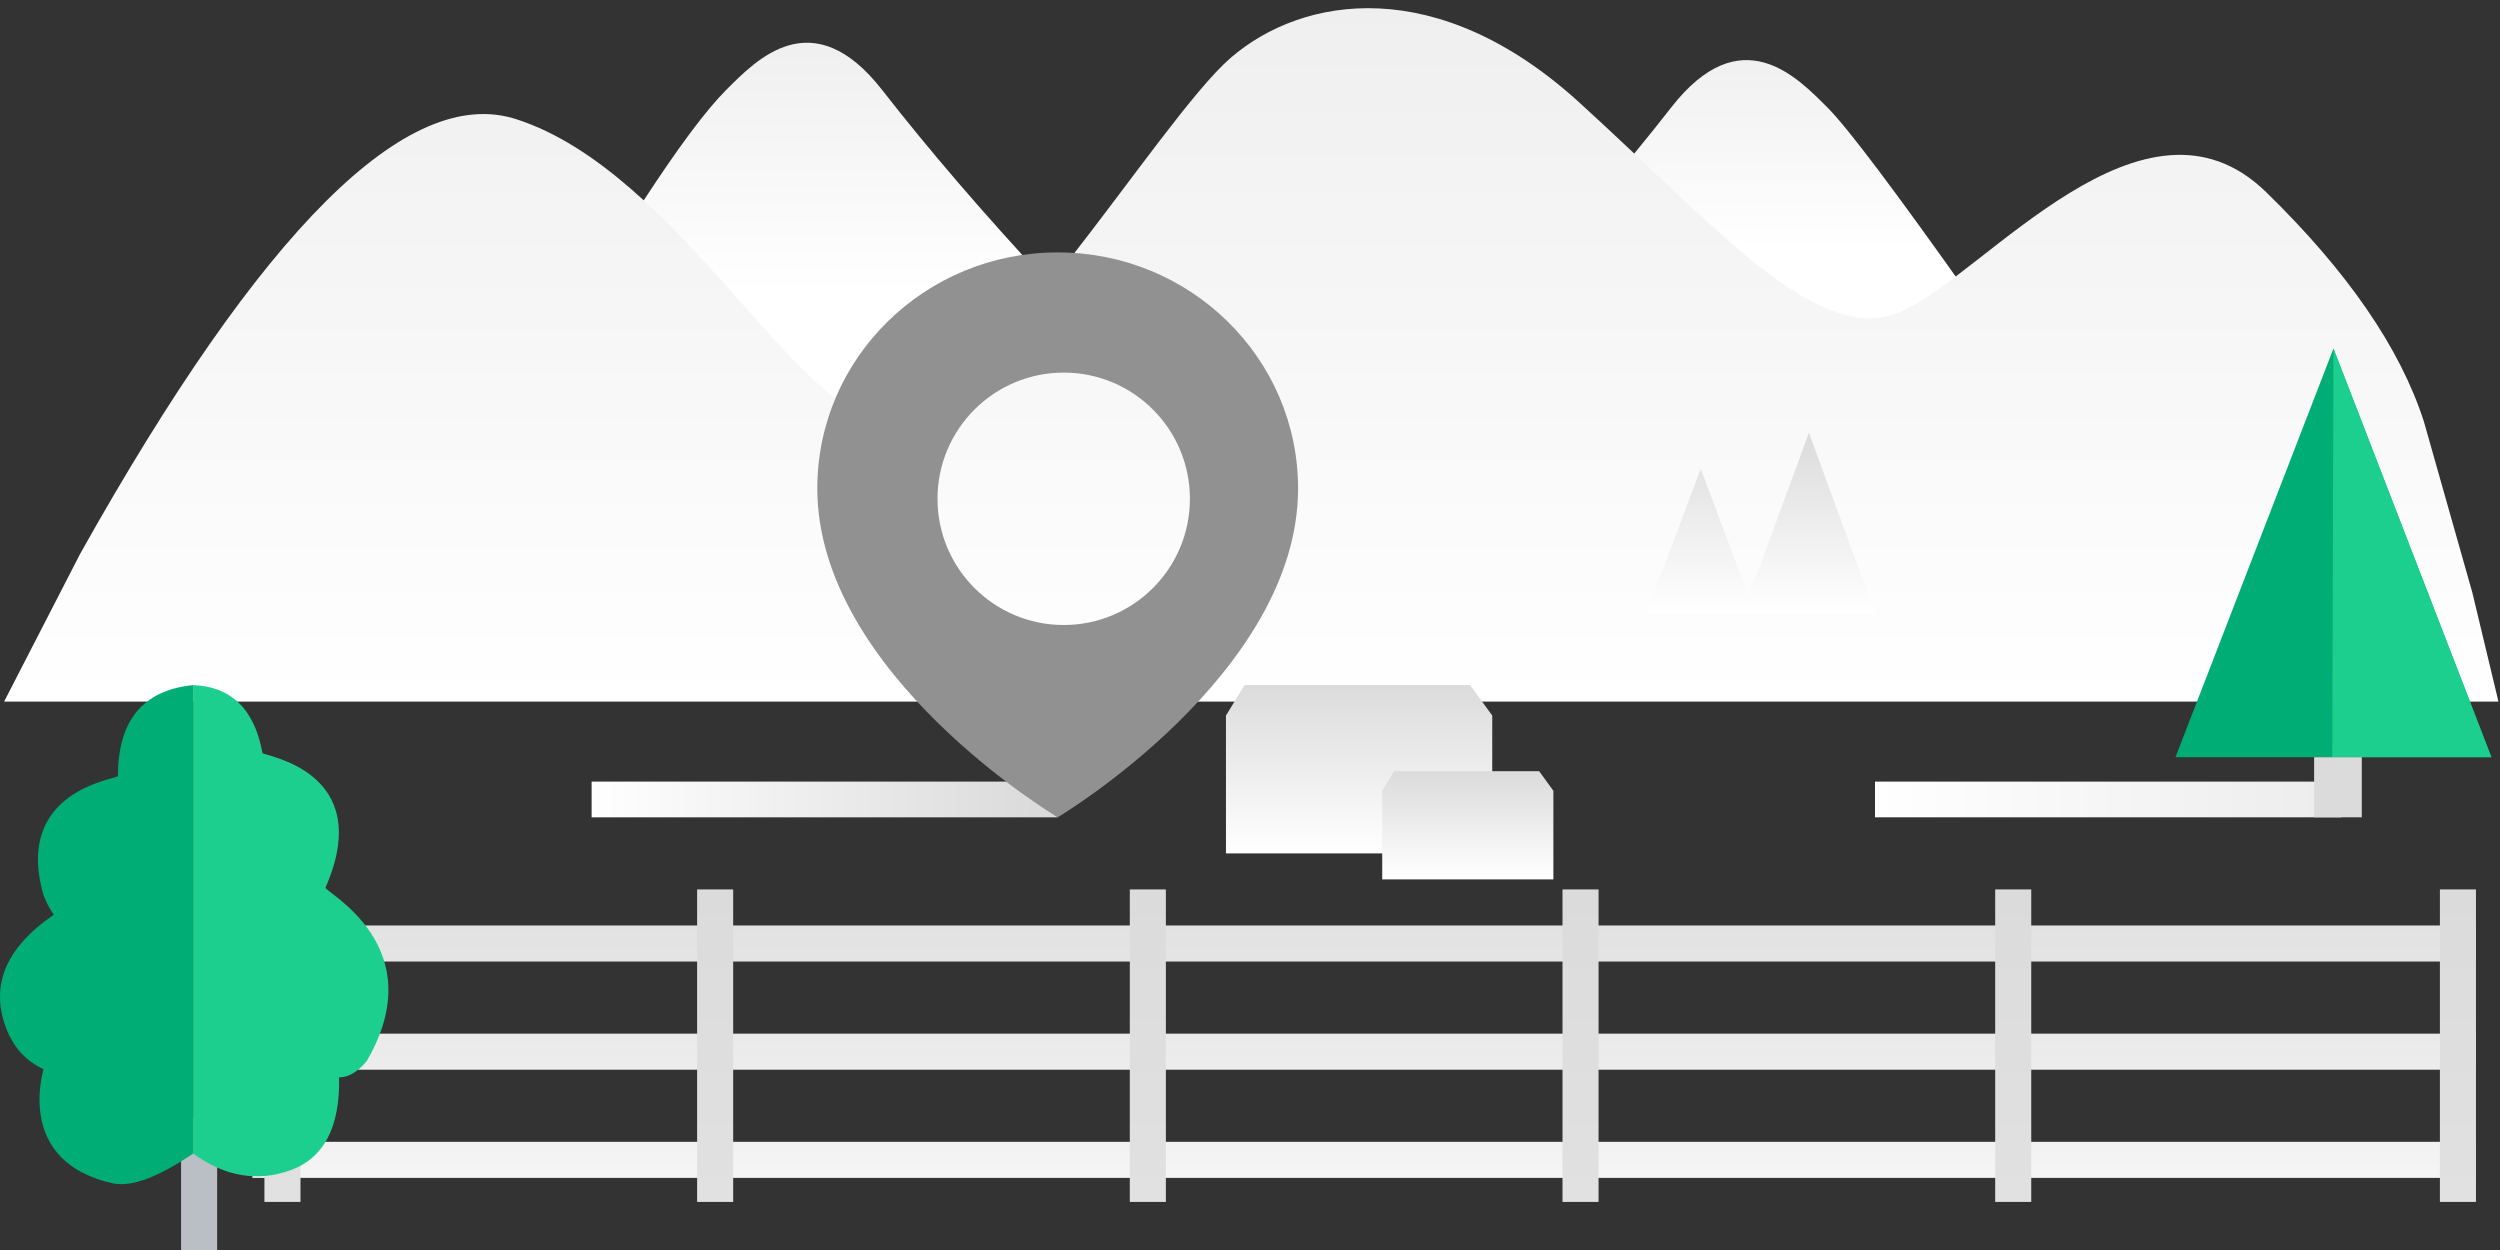
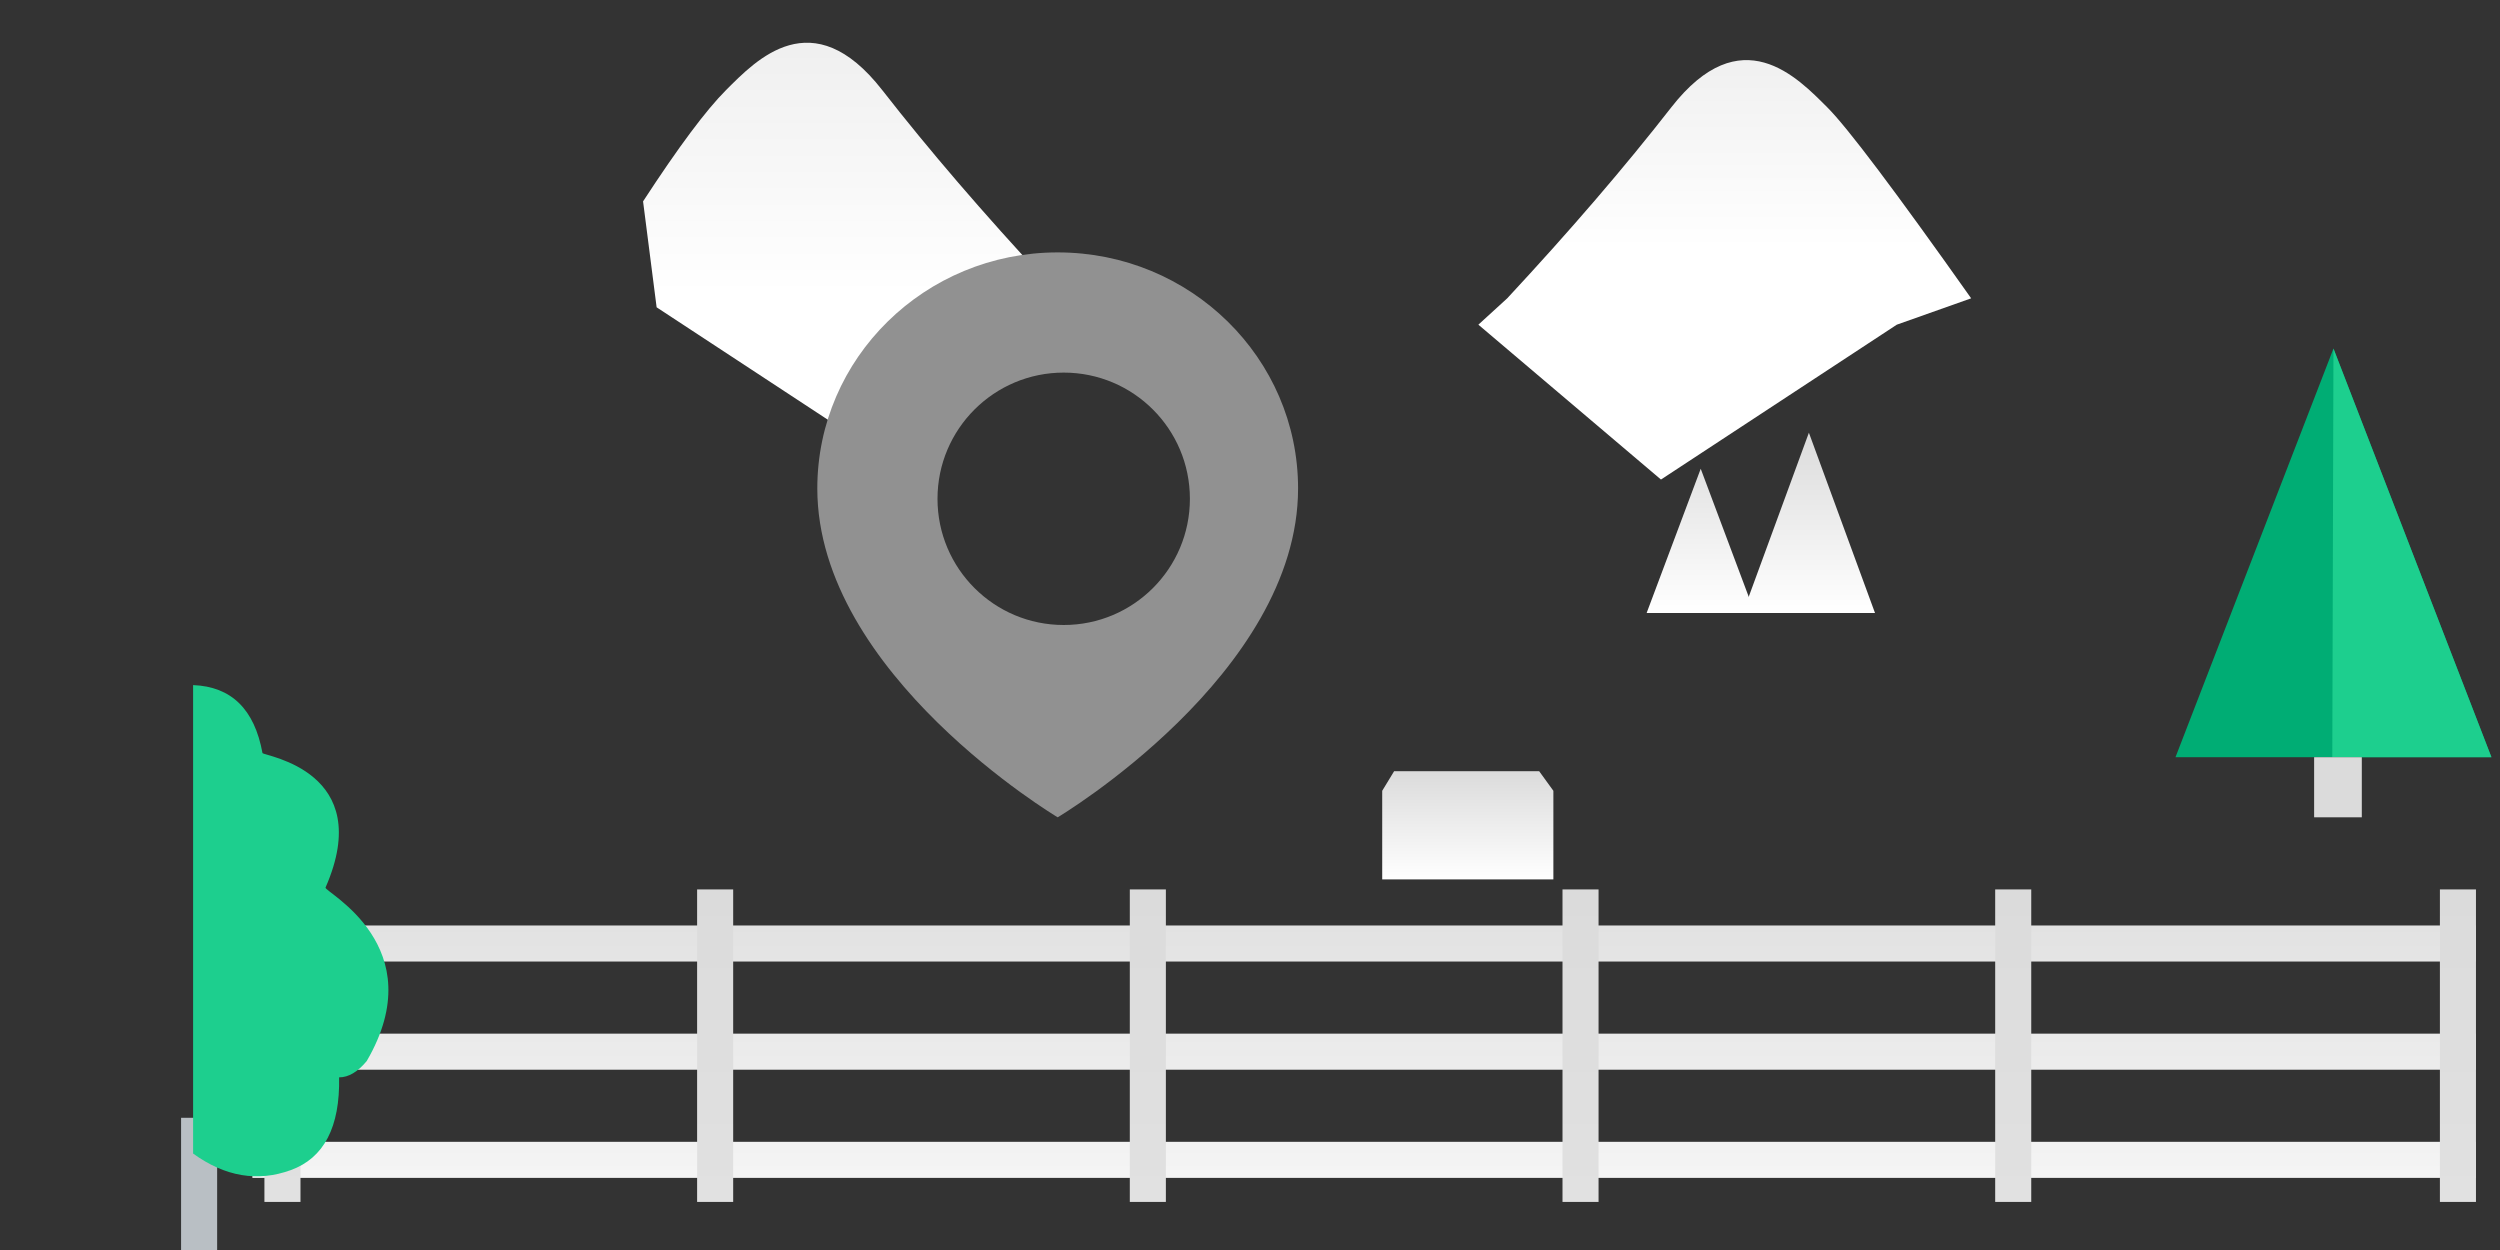
<svg xmlns="http://www.w3.org/2000/svg" width="208" height="104">
  <rect width="100%" height="100%" fill="#333333" stroke="none" />
  <defs>
    <linearGradient id="a" x1="50%" x2="50%" y1="0%" y2="63.673%">
      <stop offset="0%" stop-color="#EDEDED" />
      <stop offset="100%" stop-color="#FFF" />
    </linearGradient>
    <linearGradient id="b" x1="50%" x2="50%" y1="0%" y2="50%">
      <stop offset="0%" stop-color="#EDEDED" />
      <stop offset="100%" stop-color="#FFF" />
    </linearGradient>
    <linearGradient id="c" x1="50%" x2="50%" y1="-8.016%" y2="100%">
      <stop offset="0%" stop-color="#EDEDED" />
      <stop offset="100%" stop-color="#FFF" />
    </linearGradient>
    <linearGradient id="d" x1="95.32%" x2="0%" y1="50%" y2="50%">
      <stop offset="0%" stop-color="#DBDBDB" />
      <stop offset="100%" stop-color="#FFF" />
    </linearGradient>
    <linearGradient id="e" x1="95.32%" x2="0%" y1="50%" y2="50%">
      <stop offset="0%" stop-color="#EDEDED" />
      <stop offset="100%" stop-color="#FFF" />
    </linearGradient>
    <linearGradient id="f" x1="50%" x2="50%" y1="0%" y2="100%">
      <stop offset="0%" stop-color="#DBDBDB" />
      <stop offset="100%" stop-color="#FFF" />
    </linearGradient>
    <linearGradient id="g" x1="50%" x2="50%" y1="0%" y2="100%">
      <stop offset="0%" stop-color="#DBDBDB" />
      <stop offset="100%" stop-color="#FFF" />
    </linearGradient>
    <linearGradient id="h" x1="50%" x2="50%" y1="0%" y2="100%">
      <stop offset="0%" stop-color="#DBDBDB" />
      <stop offset="100%" stop-color="#FFF" />
    </linearGradient>
    <linearGradient id="i" x1="50%" x2="50%" y1="-27.531%" y2="100%">
      <stop offset="0%" stop-color="#DBDBDB" />
      <stop offset="100%" stop-color="#FFF" />
    </linearGradient>
    <linearGradient id="j" x1="50%" x2="50%" y1="-29.948%" y2="123.193%">
      <stop offset="0%" stop-color="#DBDBDB" />
      <stop offset="100%" stop-color="#FFF" />
    </linearGradient>
    <linearGradient id="k" x1="50%" x2="50%" y1="0%" y2="100%">
      <stop offset="0%" stop-color="#DBDBDB" />
      <stop offset="100%" stop-color="#FFF" />
    </linearGradient>
  </defs>
  <g fill="none" fill-rule="evenodd">
    <path fill="url(#a)" d="M53.503 16.755c2.938-4.51 5.24-7.597 6.903-9.259 2.496-2.493 7.182-7.458 12.996 0 3.877 4.972 8.424 10.265 13.643 15.879l2.4 2.193-15.192 12.885-19.622-12.885-1.128-8.813z" />
    <path fill="url(#b)" d="M123 24.82c6.31-8.924 10.296-14.217 11.96-15.879 2.497-2.493 7.182-7.458 12.997 0 3.876 4.972 8.423 10.265 13.642 15.879L164 27.013l-15.192 12.885-19.622-12.885L123 24.82z" transform="matrix(-1 0 0 1 287 0)" />
-     <path fill="url(#c)" d="M.342 58.371l6.332-12.303c15.14-27.02 27.232-39.071 36.28-36.152 13.57 4.379 23.493 25.148 31.015 25.148 7.521 0 22.408-25.062 28.427-30.255 6.02-5.194 17.229-6.979 28.946 3.668 11.717 10.646 20.006 20.525 26.92 17.416 6.916-3.11 20.123-19.811 30.283-9.906 6.773 6.604 11.146 12.963 13.12 19.077l4.031 14.23 2.175 9.077" />
-     <path fill="url(#d)" d="M88 68H49.223v-2.97h35.313z" />
-     <path fill="url(#e)" d="M194.777 68H156v-2.97h38.777z" />
    <path fill="#919191" d="M99 41.5C99 35.698 94.302 31 88.5 31 82.707 31 78 35.698 78 41.5S82.707 52 88.5 52C94.302 52 99 47.302 99 41.5M88 21c11.05 0 20 8.792 20 19.638C108 56.09 88 68 88 68S68 56.09 68 40.638C68 29.792 76.95 21 88 21" />
-     <path fill="url(#f)" d="M102 71.002V59.535L103.542 57h18.775l1.838 2.535v11.467" />
    <path fill="url(#g)" d="M115 73.164v-7.37l.991-1.63h12.068l1.182 1.63v7.37" />
    <path fill="#00AD74" d="M194.144 29L181 63h26.287z" />
    <path fill="#1DCF8E" d="M194.144 29l-.097 34h13.24z" />
    <path fill="#DBDBDB" d="M192.536 63h3.966v5h-3.966z" />
    <path fill="url(#h)" d="M5.676 0l-5.5 15h11z" transform="translate(144.824 36)" />
    <path fill="url(#i)" d="M5.3 0L.8 12h9z" transform="translate(136.2 39)" />
    <path fill="url(#j)" d="M21 77h185v3H21zm0 9h185v3H21zm0 9h185v3H21z" />
    <path fill="url(#k)" d="M94 74h3v26h-3zm-72 0h3v26h-3zm36 0h3v26h-3zm72 0h3v26h-3zm36 0h3v26h-3zm37 0h3v26h-3z" />
    <g>
      <path fill="#B9BFC4" d="M15.066 93h3v11h-3z" />
      <path fill="#1DCF8E" d="M16.066 57c3.183.123 5.107 2.008 5.773 5.655.2.26 9.49 1.5 5.244 11.192-.098.372 8.991 4.874 3.429 14.432-.748.904-1.514 1.357-2.298 1.357.08 4.143-1.261 6.715-4.023 7.718-2.762 1.003-5.47.543-8.125-1.378V57z" />
-       <path fill="#00AD74" d="M16.066 57c-4.169.42-6.253 2.944-6.253 7.568-.108.275-8.702 1.165-6.198 9.89.262.666.547 1.216.854 1.65C.281 78.983-.964 82.307.736 86.081c.2.28.722 1.85 2.879 2.877-.019.206-2.383 7.746 5.863 9.515 1.549.269 3.745-.564 6.588-2.497V57z" />
    </g>
  </g>
</svg>